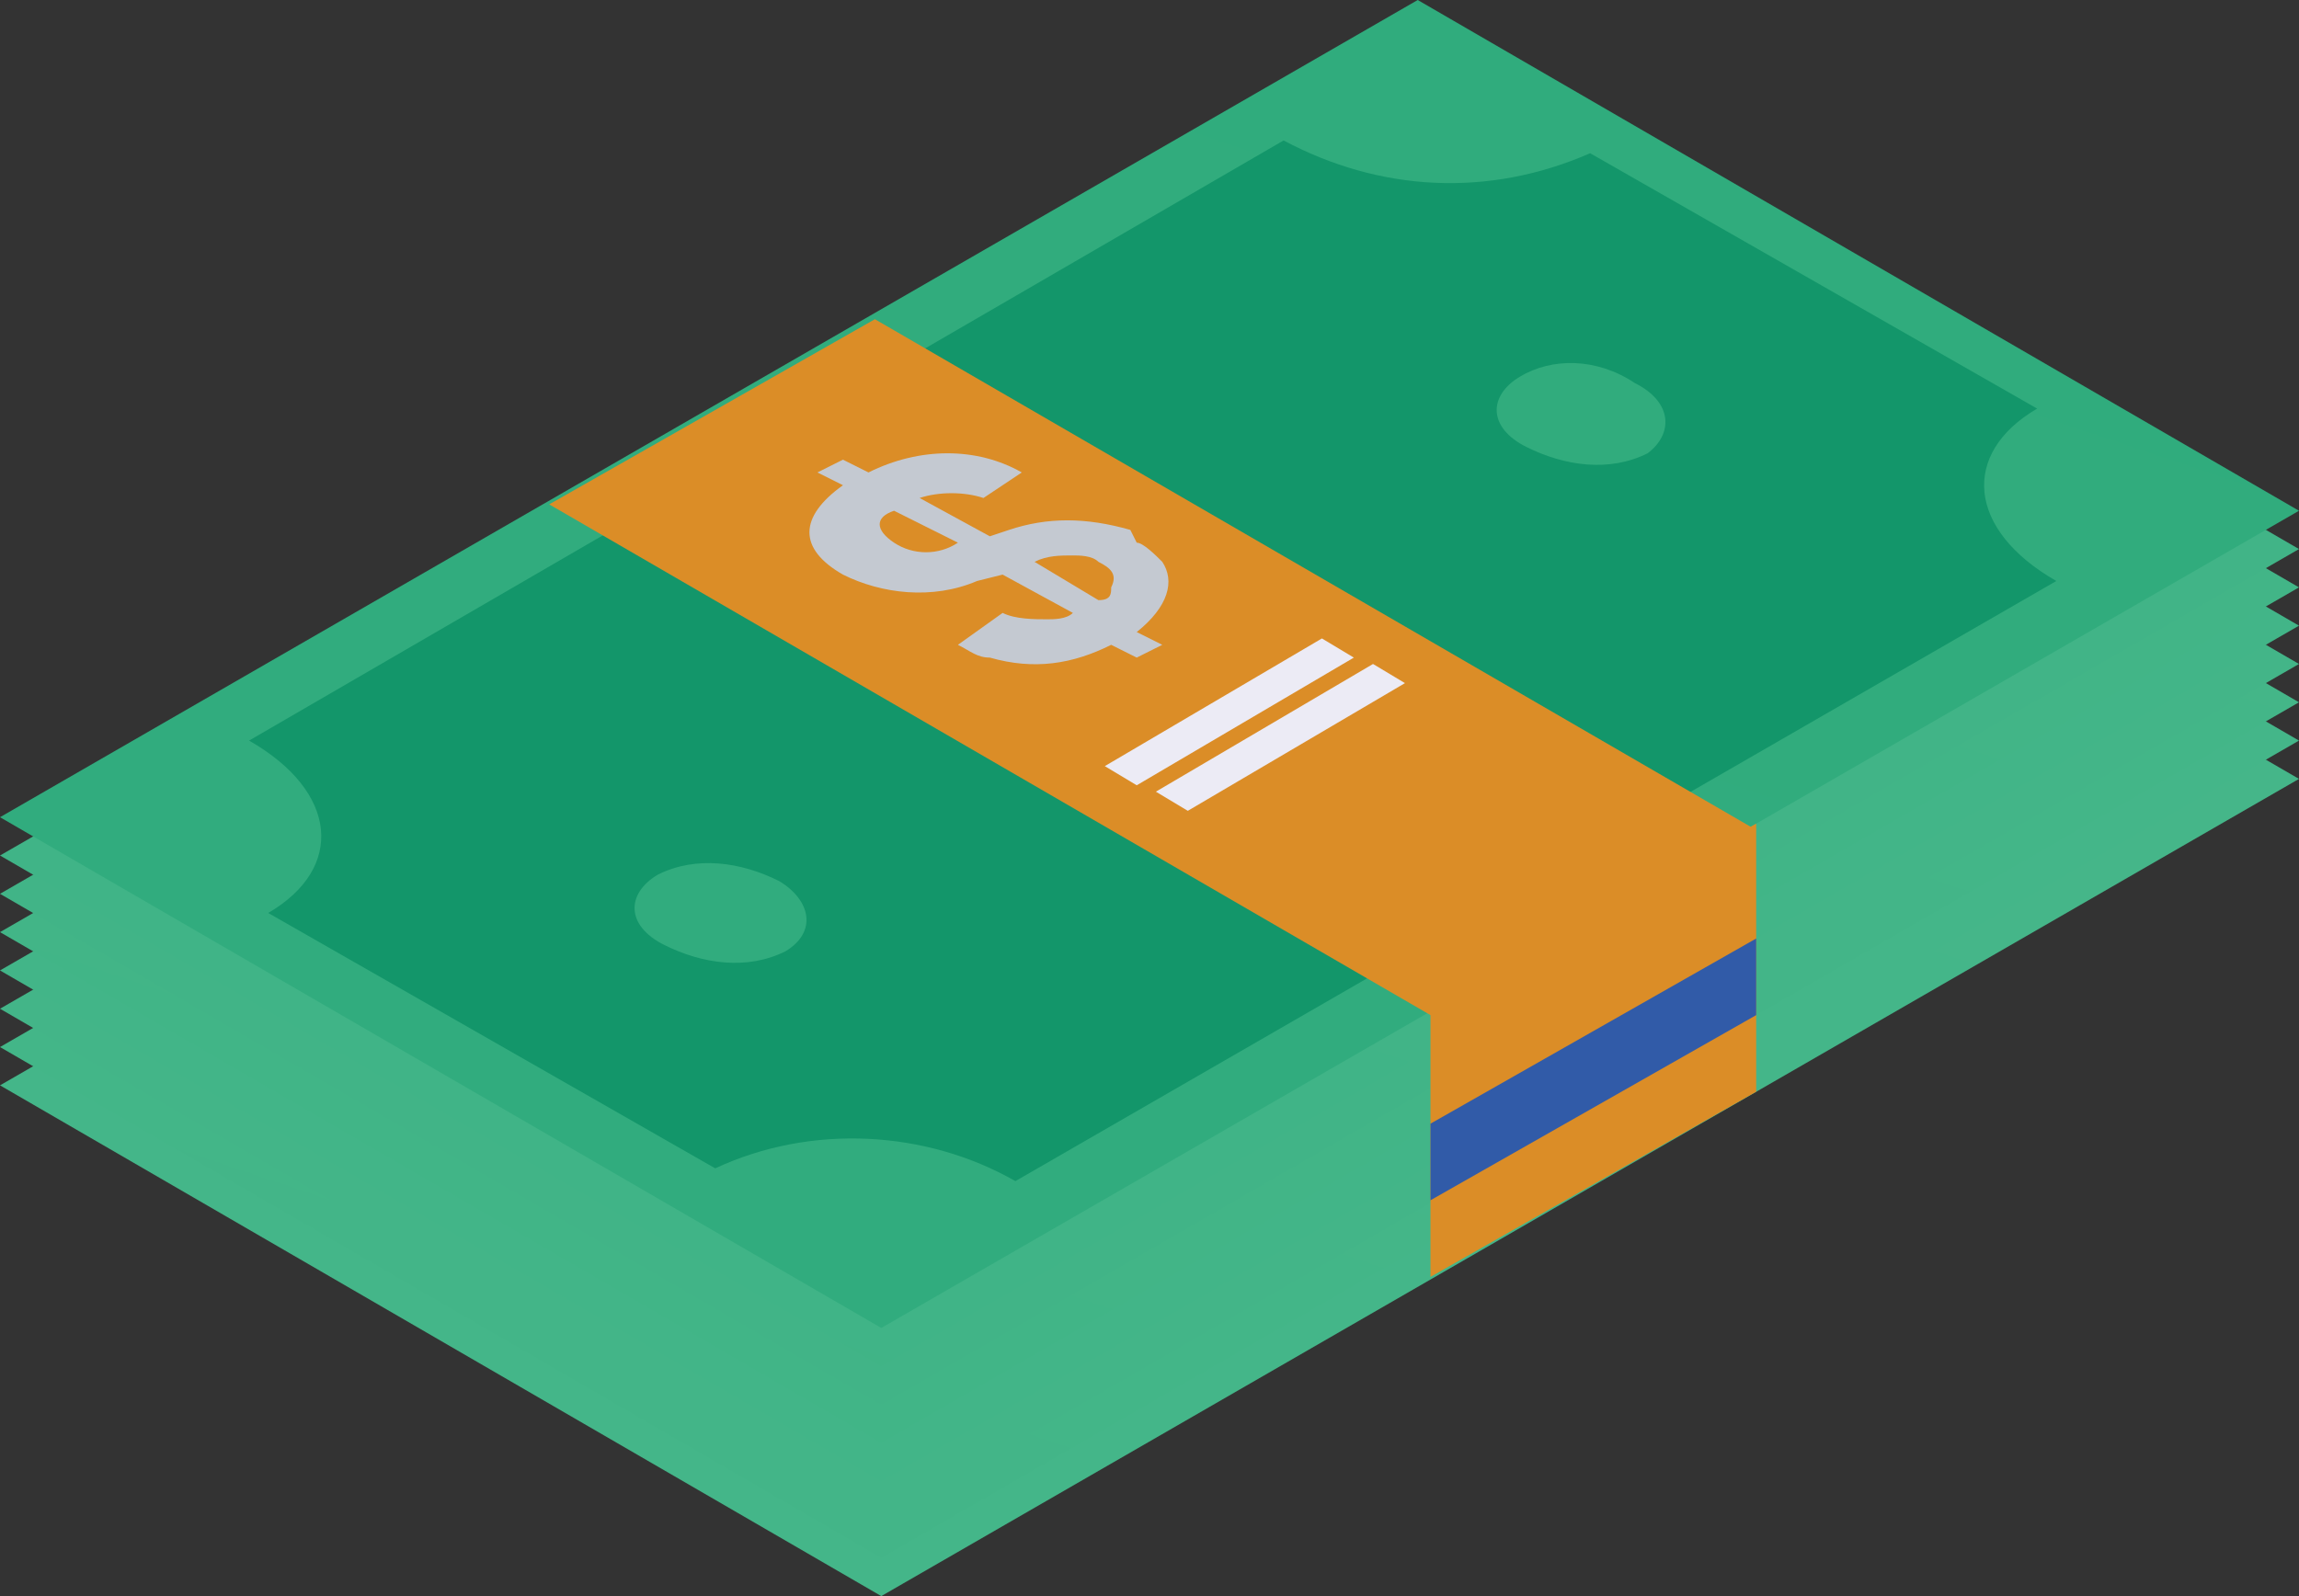
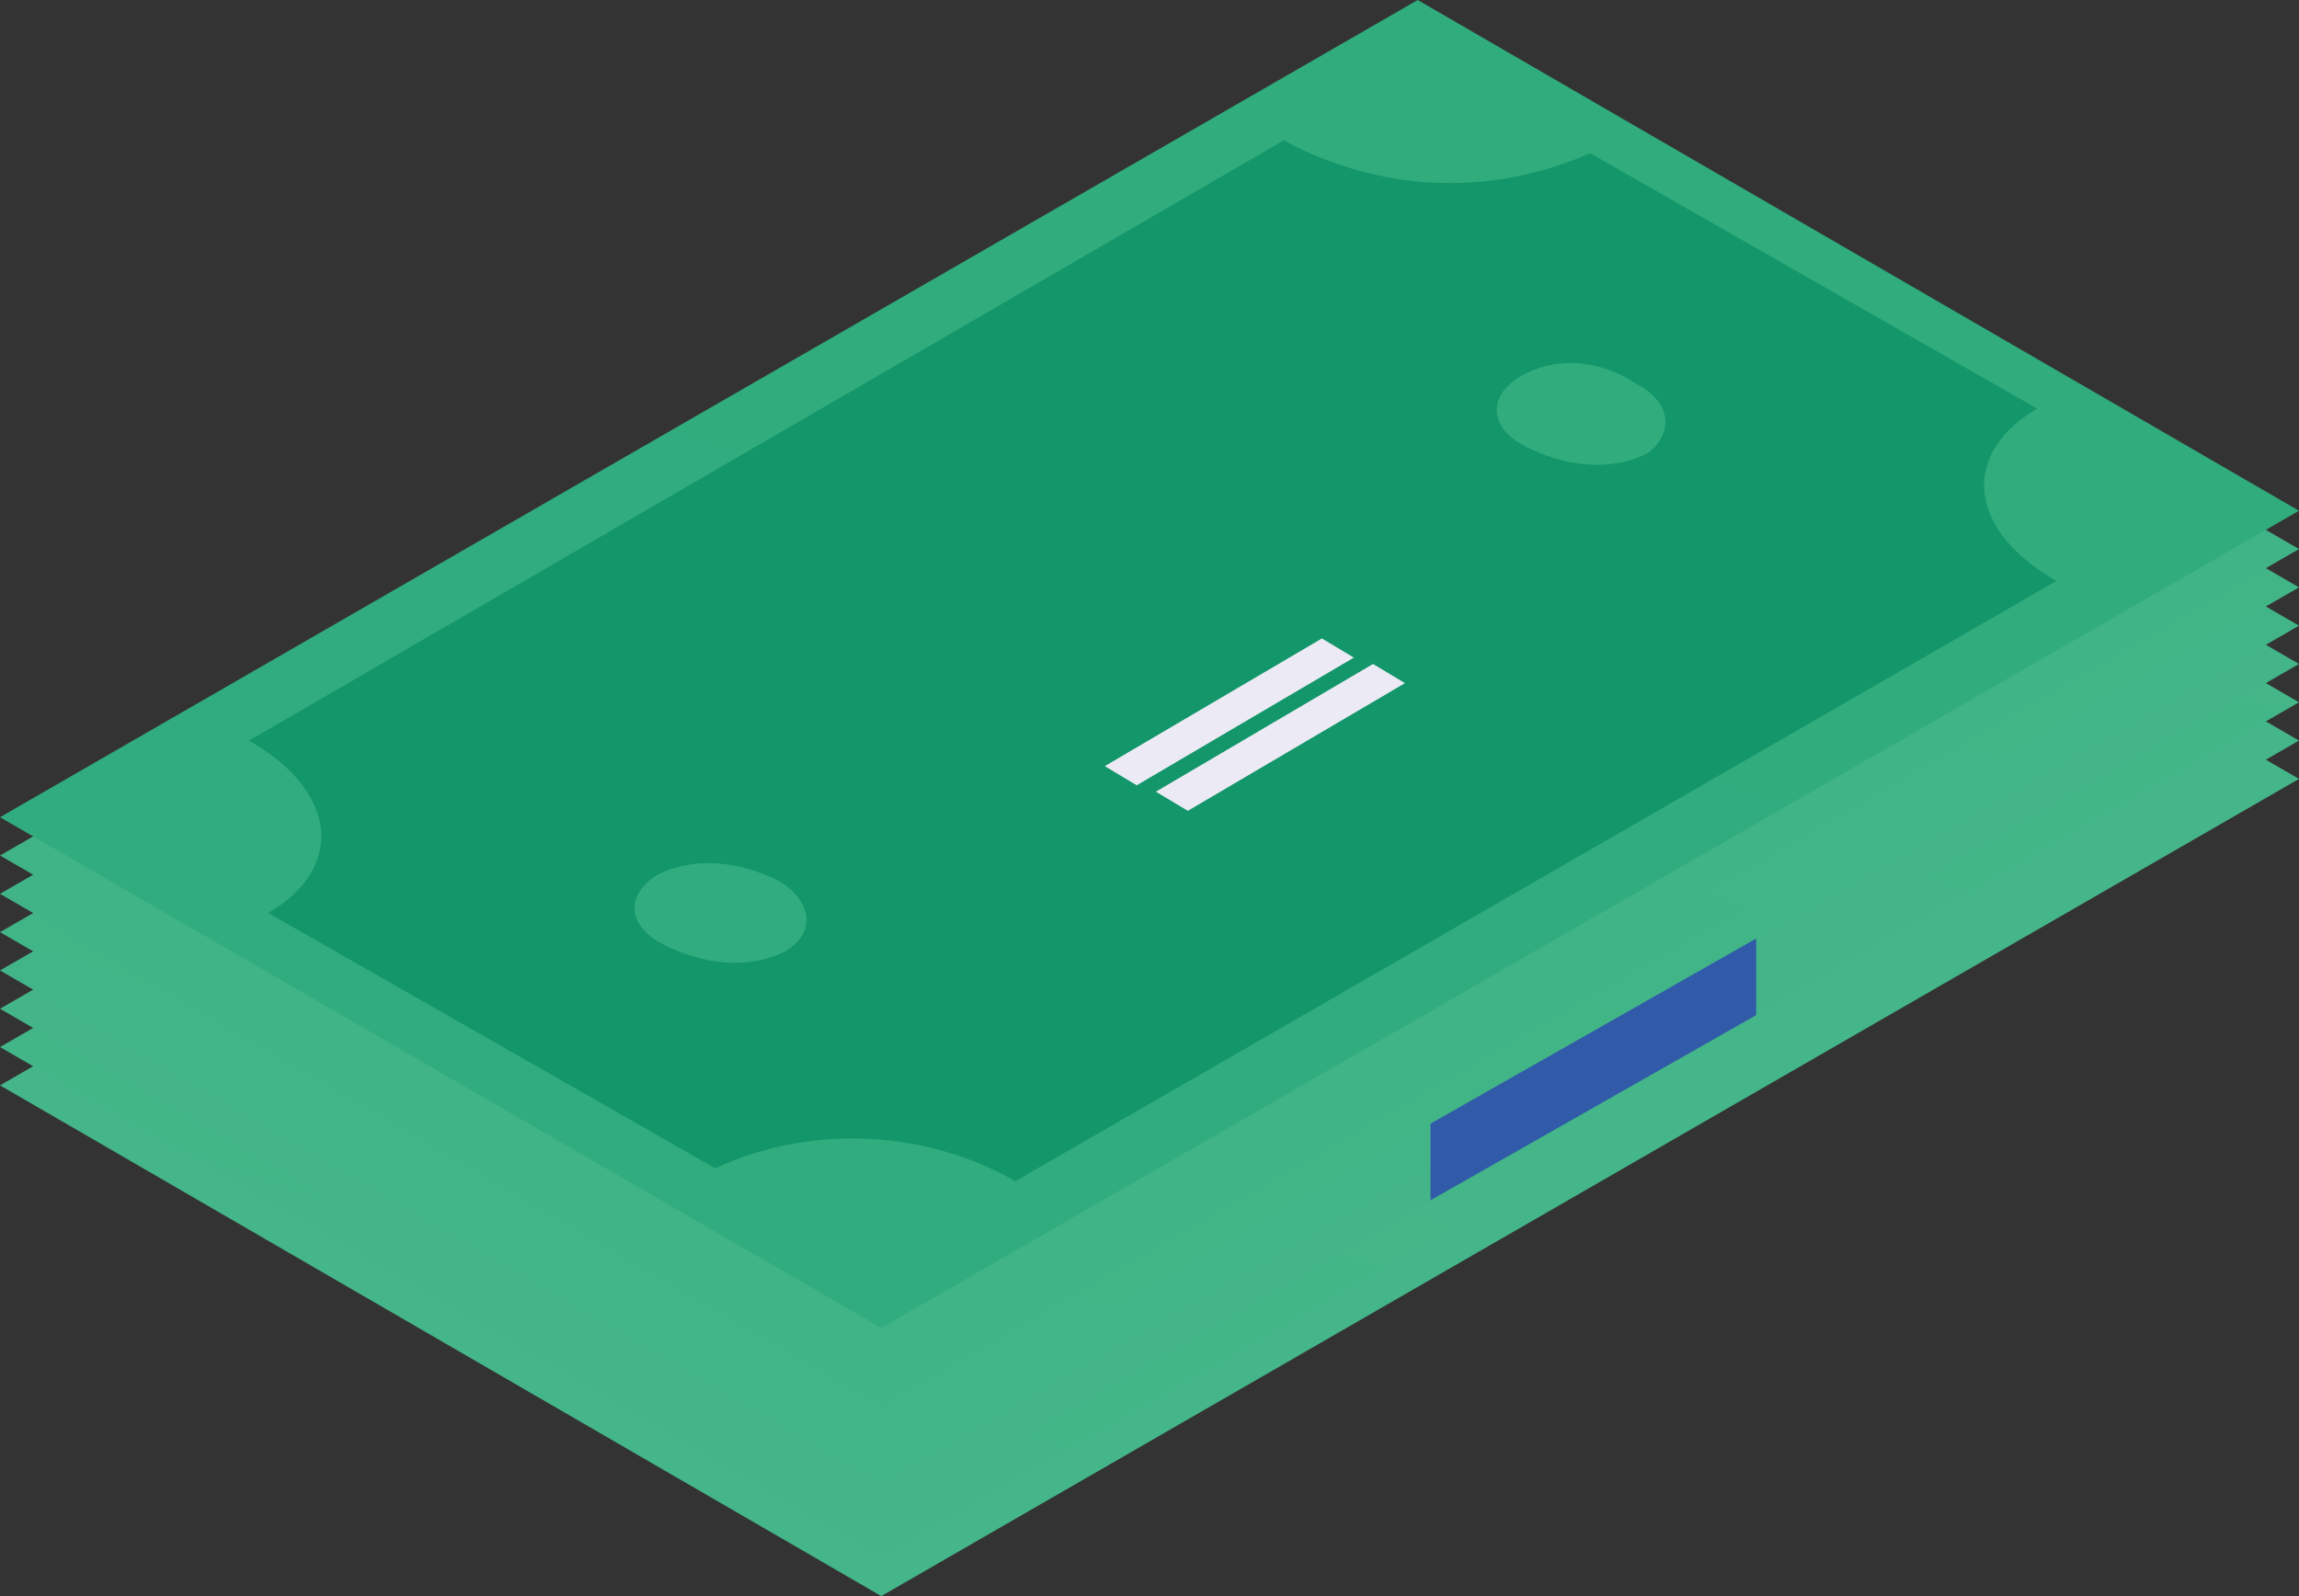
<svg xmlns="http://www.w3.org/2000/svg" version="1.1" id="Layer_1" x="0px" y="0px" viewBox="0 0 36 25" style="enable-background:new 0 0 36 25;" xml:space="preserve">
  <rect x="0" y="0" width="36" height="25" fill="#333333" stroke="none" />
  <style type="text/css">
	.st0{fill:url(#SVGID_1_);}
	.st1{fill:#13966A;}
	.st2{fill:url(#SVGID_00000137109448376417242720000012915250703111318944_);}
	.st3{fill:url(#SVGID_00000138554675467921527550000003113696063046189497_);}
	.st4{fill:url(#SVGID_00000023253963871626076960000014074333356266677168_);}
	.st5{fill:url(#SVGID_00000000907908102851848260000018345552189685353862_);}
	.st6{fill:#3A66AF;}
	.st7{fill:url(#SVGID_00000064312072860176376920000005133916073410623107_);}
	.st8{fill:url(#SVGID_00000133528809025231837040000006297022295774208134_);}
	.st9{fill:url(#SVGID_00000078737606221520209350000010659834906982658729_);}
	.st10{fill:url(#SVGID_00000090261257532663937710000009852779359469745333_);}
	.st11{fill:url(#SVGID_00000123403115668361164040000017853647490221621417_);}
	.st12{fill:url(#SVGID_00000064327506821325235560000009599326000230617786_);}
	.st13{fill:url(#SVGID_00000101798897748731013000000006976446649099795133_);}
	.st14{fill:url(#SVGID_00000113320413762855720900000013106084011806059398_);}
	.st15{fill:#315BA8;}
</style>
  <linearGradient id="SVGID_1_" gradientUnits="userSpaceOnUse" x1="-277.52" y1="123.222" x2="-255.248" y2="161.622" gradientTransform="matrix(36 0 0 -20.78 9422 3159.07)">
    <stop offset="0" style="stop-color:#1FA373" />
    <stop offset="1" style="stop-color:#52BD91" />
  </linearGradient>
  <path class="st0" d="M36,12.2L13.8,25L0,17L22.2,4.2L36,12.2z" />
  <path class="st1" d="M20.1,6.5L3.9,15.8c1.4,0.8,1.5,2,0.3,2.7l7,4c1.5-0.7,3.3-0.6,4.7,0.2l16.3-9.4c-1.4-0.8-1.5-2-0.3-2.7l-7-4  C23.3,7.3,21.6,7.2,20.1,6.5L20.1,6.5z M12.3,19.1c-0.6,0.3-1.3,0.2-1.9-0.1c-0.6-0.3-0.6-0.8-0.1-1.1c0.6-0.3,1.3-0.2,1.9,0.1  C12.7,18.3,12.8,18.8,12.3,19.1z M25.8,11.3c-0.6,0.3-1.3,0.2-1.9-0.1c-0.6-0.3-0.6-0.8-0.1-1.1c0.6-0.3,1.3-0.2,1.9,0.1  C26.2,10.5,26.2,11,25.8,11.3z" />
  <linearGradient id="SVGID_00000183222060815178361910000001106432919798022564_" gradientUnits="userSpaceOnUse" x1="-277.252" y1="123.684" x2="-254.989" y2="162.069" gradientTransform="matrix(36 0 0 -20.78 9422 3158.47)">
    <stop offset="0" style="stop-color:#1FA373" />
    <stop offset="1" style="stop-color:#52BD91" />
  </linearGradient>
  <path style="fill:url(#SVGID_00000183222060815178361910000001106432919798022564_);" d="M36,11.6L13.8,24.4L0,16.4L22.2,3.6  L36,11.6z" />
  <path class="st1" d="M20.1,5.8L3.9,15.2c1.4,0.8,1.5,2,0.3,2.7l7,4c1.5-0.7,3.3-0.6,4.7,0.2l16.3-9.4c-1.4-0.8-1.5-2-0.3-2.7l-7-4  C23.3,6.7,21.6,6.6,20.1,5.8z M12.3,18.5c-0.6,0.3-1.3,0.2-1.9-0.1c-0.6-0.3-0.6-0.8-0.1-1.1c0.6-0.3,1.3-0.2,1.9,0.1  C12.7,17.7,12.8,18.2,12.3,18.5z M25.8,10.7c-0.6,0.3-1.3,0.2-1.9-0.1c-0.6-0.3-0.6-0.8-0.1-1.1c0.6-0.3,1.3-0.2,1.9,0.1  C26.2,9.9,26.2,10.4,25.8,10.7z" />
  <linearGradient id="SVGID_00000101819982824283709720000012028038869775448506_" gradientUnits="userSpaceOnUse" x1="-276.993" y1="124.131" x2="-254.72" y2="162.531" gradientTransform="matrix(36 0 0 -20.78 9422 3157.87)">
    <stop offset="0" style="stop-color:#1FA373" />
    <stop offset="1" style="stop-color:#52BD91" />
  </linearGradient>
  <path style="fill:url(#SVGID_00000101819982824283709720000012028038869775448506_);" d="M36,11L13.8,23.8L0,15.8L22.2,3L36,11z" />
  <path class="st1" d="M20.1,5.2L3.9,14.6c1.4,0.8,1.5,2,0.3,2.7l7,4c1.5-0.7,3.3-0.6,4.7,0.2l16.3-9.4c-1.4-0.8-1.5-2-0.3-2.7l-7-4  C23.3,6.1,21.6,6,20.1,5.2z M12.3,17.9c-0.6,0.3-1.3,0.2-1.9-0.1c-0.6-0.3-0.6-0.8-0.1-1.1c0.6-0.3,1.3-0.2,1.9,0.1  C12.7,17.1,12.8,17.6,12.3,17.9z M25.8,10.1c-0.6,0.3-1.3,0.2-1.9-0.1c-0.6-0.3-0.6-0.8-0.1-1.1C24.3,8.6,25,8.7,25.6,9  C26.2,9.3,26.2,9.8,25.8,10.1z" />
  <linearGradient id="SVGID_00000114042160440881925310000004851734621305169044_" gradientUnits="userSpaceOnUse" x1="-276.724" y1="124.6" x2="-254.46" y2="162.985" gradientTransform="matrix(36 0 0 -20.8 9422 3160.4)">
    <stop offset="0" style="stop-color:#1FA373" />
    <stop offset="1" style="stop-color:#52BD91" />
  </linearGradient>
  <path style="fill:url(#SVGID_00000114042160440881925310000004851734621305169044_);" d="M36,10.4L13.8,23.2L0,15.2L22.2,2.4  L36,10.4z" />
  <path class="st1" d="M20.1,4.6L3.9,14c1.4,0.8,1.5,2,0.3,2.7l7,4c1.5-0.7,3.3-0.6,4.7,0.2l16.3-9.4c-1.4-0.8-1.5-2-0.3-2.7l-7-4  C23.3,5.5,21.6,5.4,20.1,4.6z M12.3,17.3c-0.6,0.3-1.3,0.2-1.9-0.1c-0.6-0.3-0.6-0.8-0.1-1.1c0.6-0.3,1.3-0.2,1.9,0.1  C12.7,16.5,12.8,17,12.3,17.3z M25.8,9.5c-0.6,0.3-1.3,0.2-1.9-0.1c-0.6-0.3-0.6-0.8-0.1-1.1C24.3,8,25,8.1,25.6,8.4  C26.2,8.7,26.2,9.2,25.8,9.5z" />
  <linearGradient id="SVGID_00000047739920110064281180000001091899854009967039_" gradientUnits="userSpaceOnUse" x1="-276.465" y1="125.046" x2="-254.193" y2="163.446" gradientTransform="matrix(36 0 0 -20.8 9422 3159.8)">
    <stop offset="0" style="stop-color:#1FA373" />
    <stop offset="1" style="stop-color:#52BD91" />
  </linearGradient>
  <path style="fill:url(#SVGID_00000047739920110064281180000001091899854009967039_);" d="M36,9.8L13.8,22.6L0,14.6L22.2,1.8L36,9.8z  " />
  <g>
    <path id="n" class="st1" d="M20.1,4L3.9,13.4c1.4,0.8,1.5,2,0.3,2.7l7,4c1.5-0.7,3.3-0.6,4.7,0.2l16.3-9.4c-1.4-0.8-1.5-2-0.3-2.7   l-7-4C23.3,4.9,21.6,4.8,20.1,4z M12.3,16.7c-0.6,0.3-1.3,0.2-1.9-0.1c-0.6-0.3-0.6-0.8-0.1-1.1c0.6-0.3,1.3-0.2,1.9,0.1   C12.7,15.9,12.8,16.4,12.3,16.7z M25.8,8.9c-0.6,0.3-1.3,0.2-1.9-0.1c-0.6-0.3-0.6-0.8-0.1-1.1c0.6-0.3,1.3-0.2,1.9,0.1   C26.2,8.1,26.2,8.6,25.8,8.9z" />
  </g>
  <path class="st6" d="M21.2,12.1l-3.4,2l-0.5-0.3l3.4-2L21.2,12.1L21.2,12.1z M22,12.5l-3.4,2l-0.5-0.3l3.4-2L22,12.5z" />
  <linearGradient id="SVGID_00000129908560309787686000000008673049517824664498_" gradientUnits="userSpaceOnUse" x1="-276.203" y1="125.492" x2="-253.931" y2="163.892" gradientTransform="matrix(36 0 0 -20.78 9422 3156.05)">
    <stop offset="0" style="stop-color:#1FA373" />
    <stop offset="1" style="stop-color:#52BD91" />
  </linearGradient>
  <path style="fill:url(#SVGID_00000129908560309787686000000008673049517824664498_);" d="M36,9.2L13.8,22L0,14L22.2,1.2L36,9.2z" />
-   <path class="st1" d="M20.1,3.4L3.9,12.8c1.4,0.8,1.5,2,0.3,2.7l7,4c1.5-0.7,3.3-0.6,4.7,0.2l16.3-9.4c-1.4-0.8-1.5-2-0.3-2.7l-7-4  C23.3,4.3,21.6,4.2,20.1,3.4L20.1,3.4z M12.3,16.1c-0.6,0.3-1.3,0.2-1.9-0.1c-0.6-0.3-0.6-0.8-0.1-1.1c0.6-0.3,1.3-0.2,1.9,0.1  C12.7,15.3,12.8,15.8,12.3,16.1z M25.8,8.3c-0.6,0.3-1.3,0.2-1.9-0.1c-0.6-0.3-0.6-0.8-0.1-1.1c0.6-0.3,1.3-0.2,1.9,0.1  C26.2,7.5,26.2,8,25.8,8.3z" />
  <linearGradient id="SVGID_00000057834410939489399710000000618283714363602335_" gradientUnits="userSpaceOnUse" x1="-275.935" y1="125.954" x2="-253.672" y2="164.339" gradientTransform="matrix(36 0 0 -20.78 9422 3155.45)">
    <stop offset="0" style="stop-color:#1FA373" />
    <stop offset="1" style="stop-color:#52BD91" />
  </linearGradient>
  <path style="fill:url(#SVGID_00000057834410939489399710000000618283714363602335_);" d="M36,8.6L13.8,21.4L0,13.4L22.2,0.6L36,8.6z  " />
  <path class="st1" d="M20.1,2.8L3.9,12.2c1.4,0.8,1.5,2,0.3,2.7l7,4c1.5-0.7,3.3-0.6,4.7,0.2l16.3-9.4c-1.4-0.8-1.5-2-0.3-2.7l-7-4  C23.3,3.7,21.6,3.6,20.1,2.8z M12.3,15.5c-0.6,0.3-1.3,0.2-1.9-0.1c-0.6-0.3-0.6-0.8-0.1-1.1c0.6-0.3,1.3-0.2,1.9,0.1  C12.7,14.7,12.8,15.2,12.3,15.5z M25.8,7.7c-0.6,0.3-1.3,0.2-1.9-0.1c-0.6-0.3-0.6-0.8-0.1-1.1c0.6-0.3,1.3-0.2,1.9,0.1  C26.2,6.9,26.2,7.4,25.8,7.7L25.8,7.7z" />
  <linearGradient id="SVGID_00000175297875056858071030000016641659703789917851_" gradientUnits="userSpaceOnUse" x1="-275.676" y1="126.402" x2="-253.404" y2="164.802" gradientTransform="matrix(36 0 0 -20.78 9422 3154.85)">
    <stop offset="0" style="stop-color:#52BD91" />
    <stop offset="1" style="stop-color:#1FA373" />
  </linearGradient>
  <path style="fill:url(#SVGID_00000175297875056858071030000016641659703789917851_);" d="M36,8L13.8,20.8L0,12.8L22.2,0L36,8z" />
  <g>
    <path id="n_00000003074007993388968930000016358814380466578620_" class="st1" d="M20.1,2.2L3.9,11.6c1.4,0.8,1.5,2,0.3,2.7l7,4   c1.5-0.7,3.3-0.6,4.7,0.2l16.3-9.4c-1.4-0.8-1.5-2-0.3-2.7l-7-4C23.3,3.1,21.6,3,20.1,2.2z M12.3,14.9c-0.6,0.3-1.3,0.2-1.9-0.1   c-0.6-0.3-0.6-0.8-0.1-1.1c0.6-0.3,1.3-0.2,1.9,0.1C12.7,14.1,12.8,14.6,12.3,14.9z M25.8,7.1c-0.6,0.3-1.3,0.2-1.9-0.1   c-0.6-0.3-0.6-0.8-0.1-1.1C24.3,5.6,25,5.6,25.6,6C26.2,6.3,26.2,6.8,25.8,7.1z" />
  </g>
  <linearGradient id="SVGID_00000145752255005404562540000013102147258993139362_" gradientUnits="userSpaceOnUse" x1="-239.588" y1="146.184" x2="-220.688" y2="146.184" gradientTransform="matrix(18.9 0 0 -10.91 4830.65 1605.255)">
    <stop offset="0" style="stop-color:#DB8D27" />
    <stop offset="1" style="stop-color:#F9A61B" />
  </linearGradient>
-   <path style="fill:url(#SVGID_00000145752255005404562540000013102147258993139362_);" d="M8.6,7.9l13.8,8l5.1-2.9l-13.8-8L8.6,7.9z" />
  <linearGradient id="SVGID_00000075870469810121303470000011048906740787328928_" gradientUnits="userSpaceOnUse" x1="-221.459" y1="98.517" x2="-221.459" y2="101.757" gradientTransform="matrix(5.57 0 0 -3.266 1249.011 403.479)">
    <stop offset="0" style="stop-color:#ECEBF5" />
    <stop offset="1" style="stop-color:#C4C9D1" />
  </linearGradient>
-   <path style="fill:url(#SVGID_00000075870469810121303470000011048906740787328928_);" d="M17.7,8.3L17.7,8.3c-0.7-0.2-1.3-0.2-1.9,0  l-0.3,0.1l-1.1-0.6c0.3-0.1,0.7-0.1,1,0L16,7.4c-0.7-0.4-1.6-0.4-2.4,0l-0.4-0.2l-0.4,0.2l0.4,0.2c-0.7,0.5-0.7,1,0,1.4  c0.6,0.3,1.4,0.4,2.1,0.1L15.7,9l1.1,0.6c-0.1,0.1-0.3,0.1-0.4,0.1c-0.2,0-0.5,0-0.7-0.1L15,10.1c0.2,0.1,0.3,0.2,0.5,0.2  c0.7,0.2,1.3,0.1,1.9-0.2l0.4,0.2l0.4-0.2l-0.4-0.2c0.5-0.4,0.6-0.8,0.4-1.1c-0.1-0.1-0.3-0.3-0.4-0.3L17.7,8.3z M14,8.5  c-0.3-0.2-0.3-0.4,0-0.5l1,0.5C14.7,8.7,14.3,8.7,14,8.5z M17.2,9.4l-1-0.6c0.2-0.1,0.4-0.1,0.6-0.1c0.1,0,0.3,0,0.4,0.1  c0.2,0.1,0.3,0.2,0.2,0.4C17.4,9.3,17.4,9.4,17.2,9.4L17.2,9.4z" />
  <linearGradient id="SVGID_00000020380139903067025860000000198670858937249192_" gradientUnits="userSpaceOnUse" x1="-177.692" y1="105.018" x2="-173.782" y2="105.018" gradientTransform="matrix(3.91 0 0 -2.27 807.08 249.505)">
    <stop offset="0" style="stop-color:#ECEBF5" />
    <stop offset="1" style="stop-color:#C4C9D1" />
  </linearGradient>
  <path style="fill:url(#SVGID_00000020380139903067025860000000198670858937249192_);" d="M21.2,10.3l-3.4,2L17.3,12l3.4-2L21.2,10.3  z" />
  <linearGradient id="SVGID_00000096033848028392984580000010753973902894624403_" gradientUnits="userSpaceOnUse" x1="-176.872" y1="104.556" x2="-172.962" y2="104.556" gradientTransform="matrix(3.91 0 0 -2.25 807.92 246.825)">
    <stop offset="0" style="stop-color:#ECEBF5" />
    <stop offset="1" style="stop-color:#C4C9D1" />
  </linearGradient>
  <path style="fill:url(#SVGID_00000096033848028392984580000010753973902894624403_);" d="M22,10.7l-3.4,2l-0.5-0.3l3.4-2L22,10.7  L22,10.7z" />
  <linearGradient id="SVGID_00000044893751605560690910000016179988573665957762_" gradientUnits="userSpaceOnUse" x1="-217.127" y1="108.472" x2="-217.127" y2="115.642" gradientTransform="matrix(5.1 0 0 -7.17 1132.25 1024.175)">
    <stop offset="0" style="stop-color:#F9A61B" />
    <stop offset="1" style="stop-color:#DB8D27" />
  </linearGradient>
-   <path style="fill:url(#SVGID_00000044893751605560690910000016179988573665957762_);" d="M27.5,12.9v4.2l-5.1,2.9v-4.2L27.5,12.9z" />
  <path class="st15" d="M27.5,14.7v1.2l-5.1,2.9v-1.2L27.5,14.7z" />
</svg>